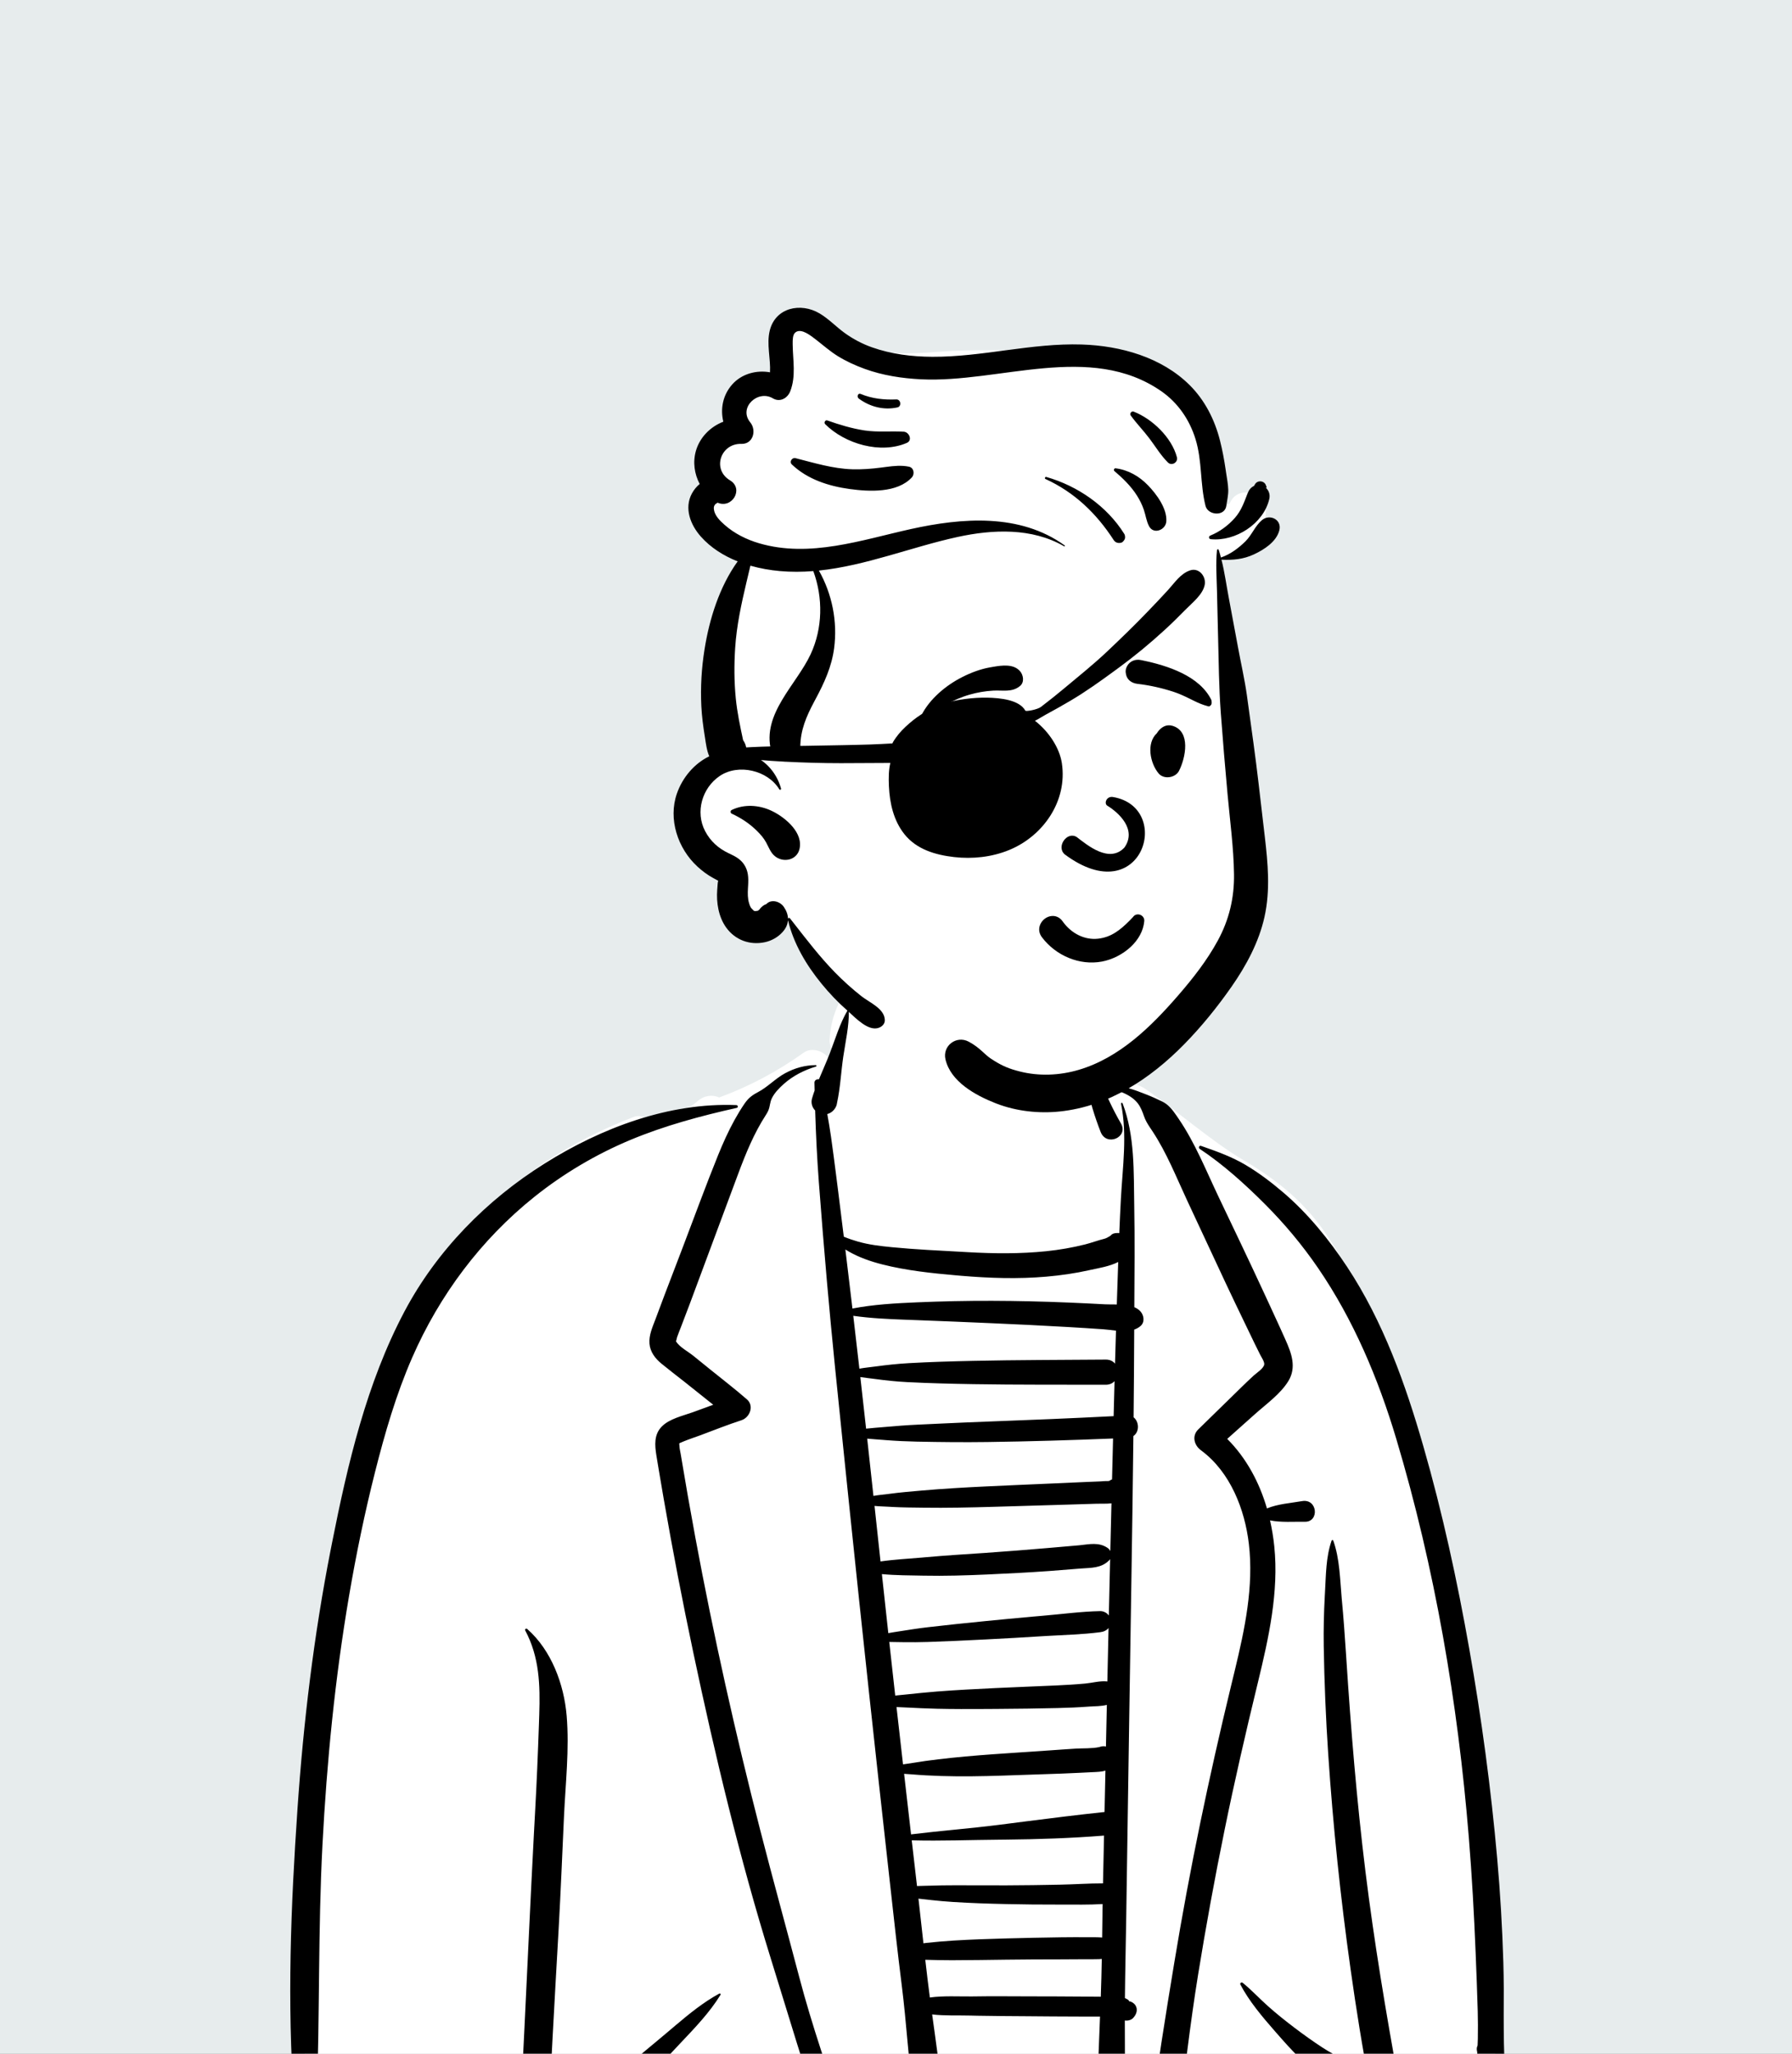
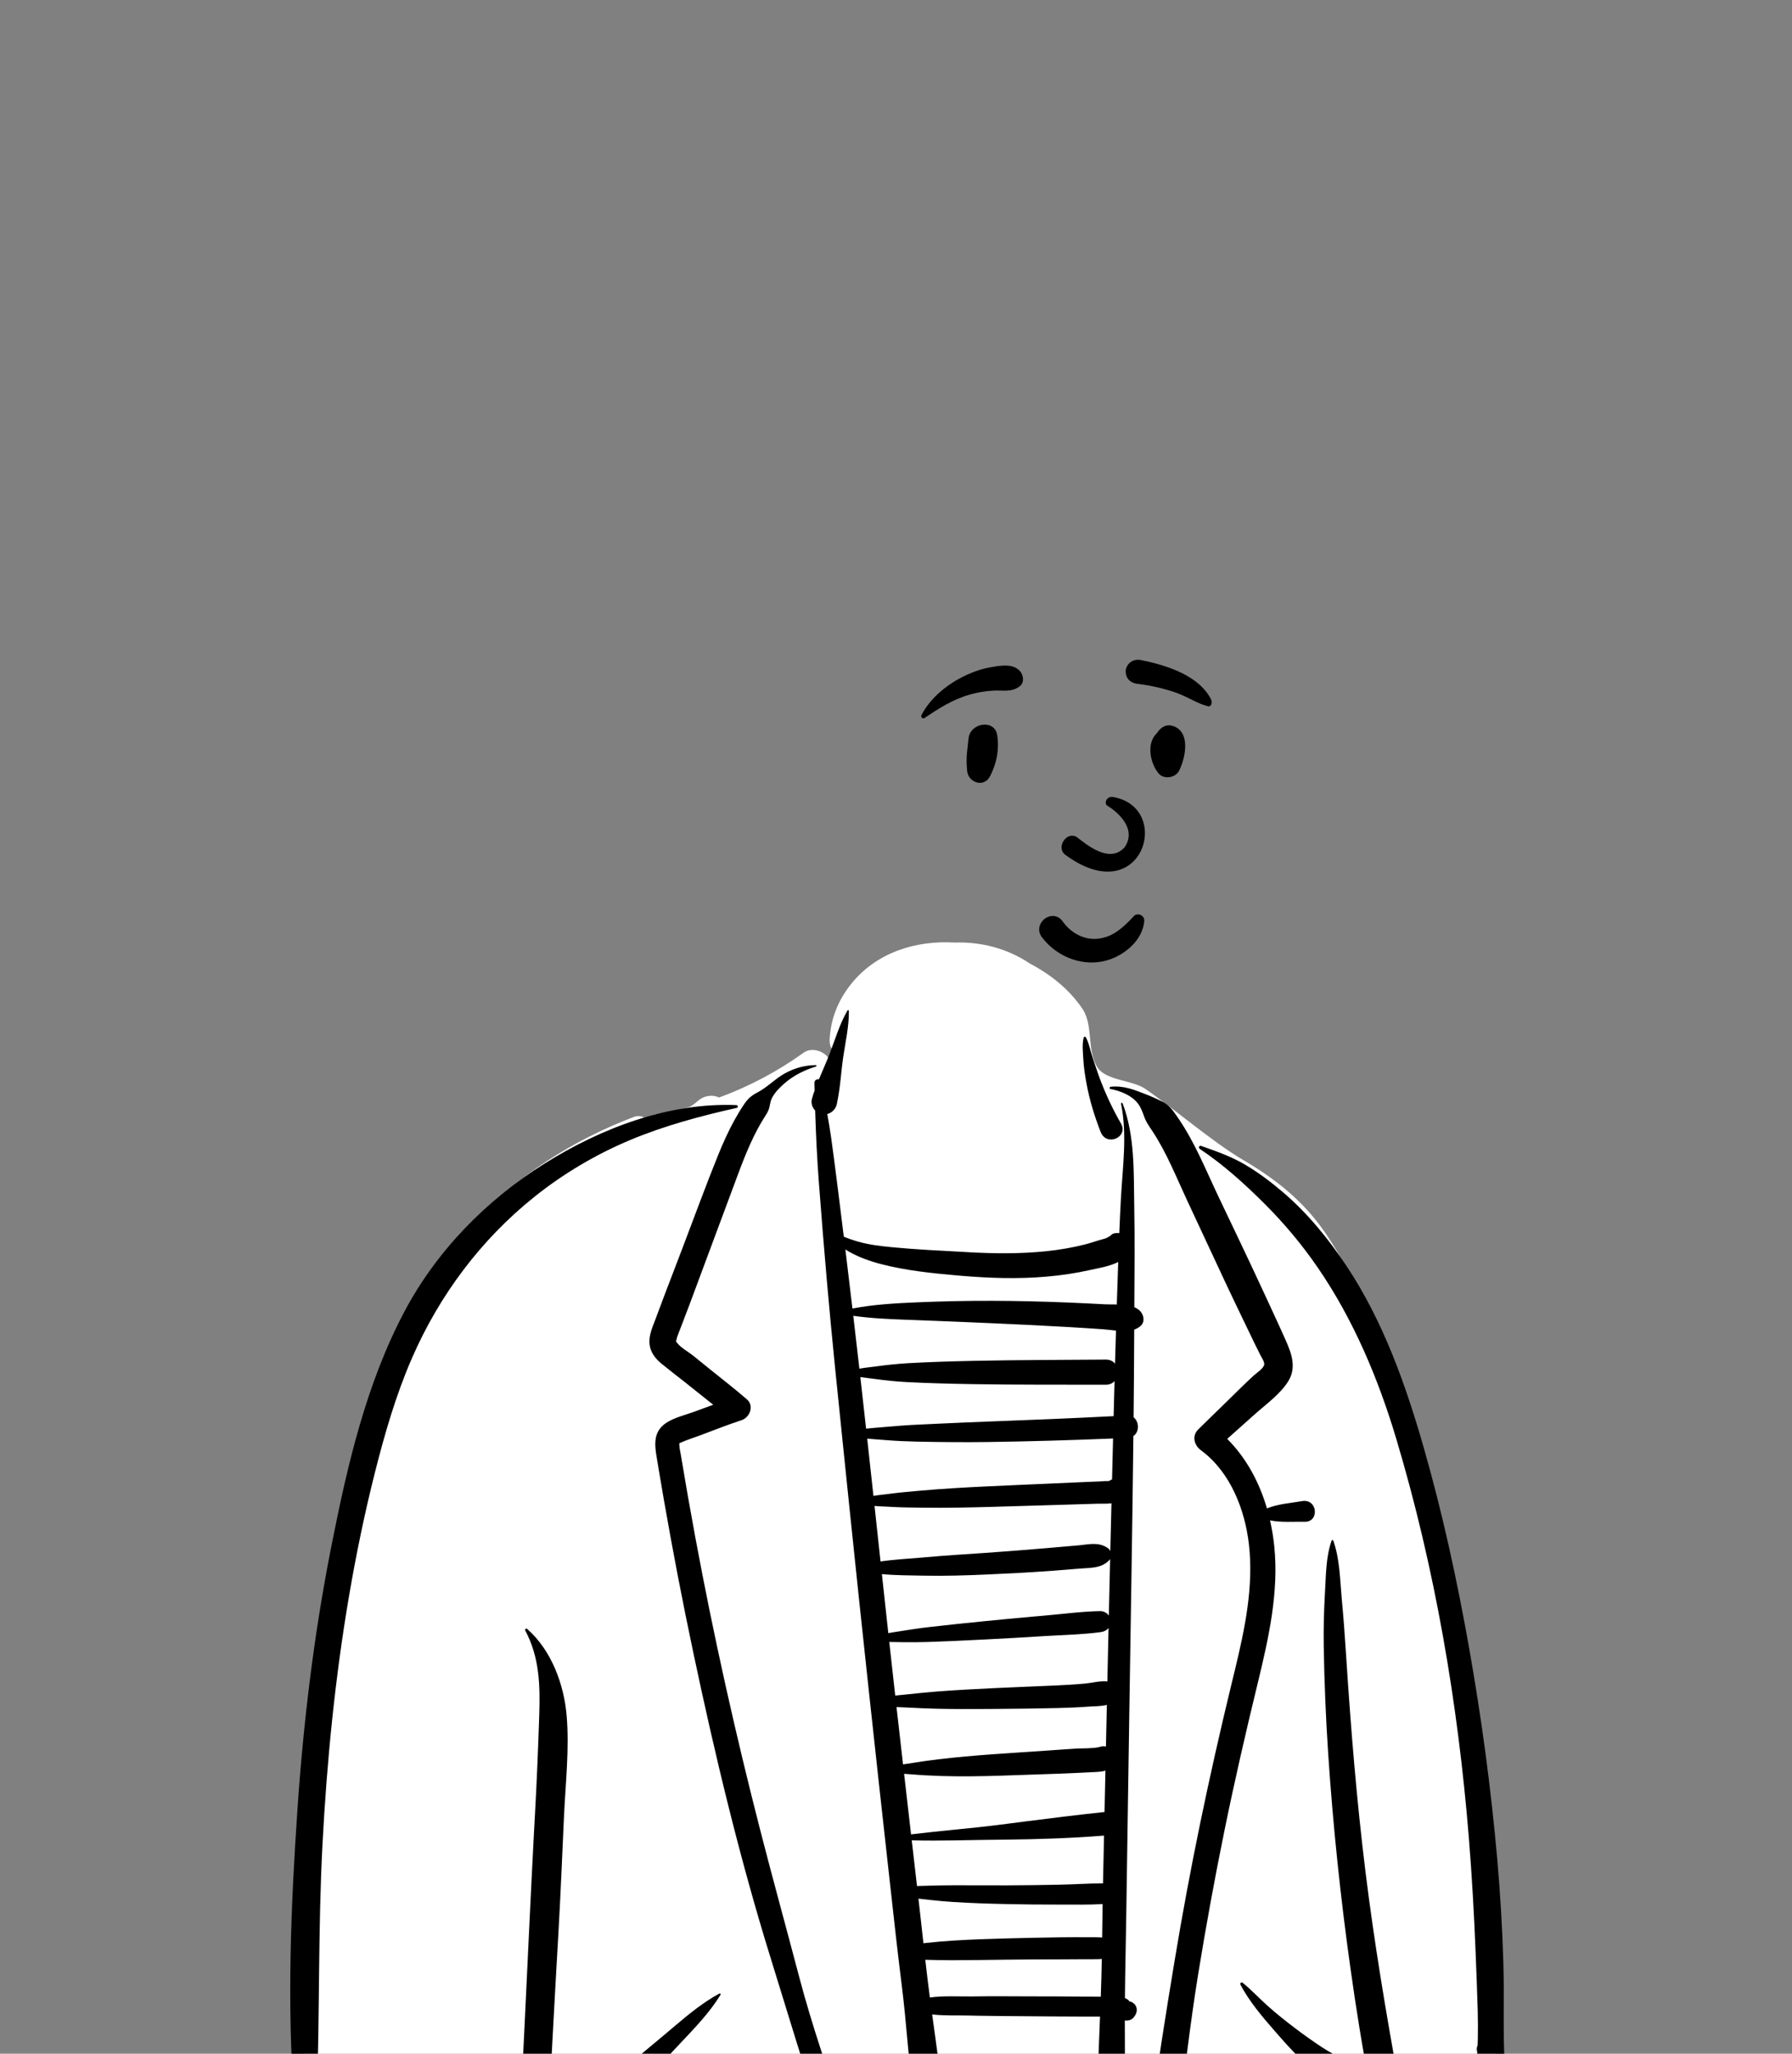
<svg xmlns="http://www.w3.org/2000/svg" width="240" height="275" viewBox="0 0 240 275" fill="none">
  <rect x="0" y="0" width="240" height="275" fill="#808080" stroke="none" />
  <g clip-path="url(#clip0_81_20984)">
-     <rect width="240" height="275" fill="#E7ECED" />
    <path fill-rule="evenodd" clip-rule="evenodd" d="M200.257 272.088C199.92 265.825 199.506 259.567 199.01 253.314C198.022 240.859 196.729 228.395 194.577 216.083C192.454 203.935 189.483 192.123 185.202 180.548C183.216 175.177 181.066 170.596 177.946 165.768C174.996 161.204 171.231 158.111 166.541 155.355C162.315 152.873 157.406 148.566 153.353 145.785C151.661 144.625 148.18 144.702 147.019 142.986C145.5 140.737 146.485 137.296 144.953 135.056C143.203 132.494 140.75 130.503 137.984 129.058C134.965 127.013 131.409 126.087 127.844 126.214C122.587 125.895 117.292 127.57 113.917 131.85C112.233 133.987 111.249 136.451 111.113 139.181C111.078 139.89 111.306 140.45 111.681 140.854C111.459 141.152 111.237 141.45 111.017 141.749C110.327 140.726 108.713 140.183 107.638 140.955C104.12 143.481 100.318 145.49 96.305 146.962C95.366 146.518 94.229 146.723 93.425 147.449C93.098 147.743 92.752 147.995 92.39 148.209C90.902 148.612 89.391 148.949 87.858 149.21C87.378 149.291 86.971 149.564 86.663 149.931C86.206 149.504 85.578 149.299 84.876 149.566C76.777 152.655 69.129 157.453 63.316 163.953C56.875 171.154 53.492 180.112 50.917 189.29C48.129 199.225 46.347 209.407 44.851 219.607C43.334 229.941 41.841 240.316 40.798 250.71C40.211 256.559 39.987 262.462 40.252 268.337C40.385 271.273 40.653 274.2 41.08 277.108C41.179 277.788 41.284 278.572 41.451 279.354C40.942 279.255 40.334 279.686 40.438 280.376C41.157 285.182 46.966 286.582 50.972 287.136C57.525 288.041 64.112 288.543 70.728 288.582C77.229 288.619 83.729 288.202 90.217 287.828C96.869 287.445 103.52 287.06 110.171 286.67C136.82 285.107 163.471 283.561 190.12 281.997C192.555 281.854 195.335 281.661 197.42 280.248C200.279 278.311 200.426 275.234 200.257 272.088V272.088Z" fill="white" />
    <path fill-rule="evenodd" clip-rule="evenodd" d="M70.343 218.33C70.25 218.157 70.465 218.001 70.607 218.126C73.842 220.966 75.536 225.527 75.891 229.743C76.267 234.214 75.734 238.843 75.53 243.311C75.303 248.289 75.099 253.269 74.822 258.244C74.541 263.292 74.238 268.338 73.978 273.387L73.394 284.745V284.745C73.332 285.955 73.467 287.444 73.002 288.573C72.283 290.325 70.145 290.054 69.696 288.59L69.682 288.542L69.641 288.573C69.245 287.254 69.541 285.688 69.609 284.324L70.221 271.915V271.915C70.653 263.144 71.039 254.373 71.503 245.603L71.661 242.68C71.878 238.745 72.045 234.82 72.178 230.887L72.222 229.575C72.349 225.625 72.248 221.896 70.343 218.33ZM148.767 145.517C150.57 145.346 151.931 145.944 153.567 146.573C154.28 146.848 154.955 147.164 155.639 147.492C156.495 147.903 157.045 148.629 157.572 149.397L157.854 149.811C160.05 153.028 161.526 156.74 163.193 160.243C165.142 164.341 167.11 168.43 169.018 172.548L169.959 174.576C170.43 175.59 170.899 176.605 171.361 177.623L172.16 179.395C172.962 181.193 173.682 183.094 172.538 184.948C171.475 186.672 169.59 188.006 168.097 189.339C166.852 190.451 165.606 191.563 164.36 192.674C166.936 195.254 168.664 198.502 169.681 201.986C171.124 201.384 172.887 201.269 174.379 201.008C176.469 200.644 176.725 203.809 174.753 203.77C173.296 203.741 171.588 203.89 170.094 203.583C170.353 204.728 170.542 205.89 170.662 207.055C171.289 213.162 169.917 219.305 168.487 225.213L168.369 225.699C166.815 232.094 165.342 238.506 164.024 244.955C162.702 251.417 161.514 257.906 160.459 264.418C159.386 271.045 158.626 277.709 157.809 284.371C157.686 285.379 157.051 286.244 155.938 286.244C155.01 286.244 153.949 285.377 154.066 284.371C154.908 277.116 156.103 269.899 157.29 262.693C159.335 250.284 161.909 237.983 164.869 225.763L165.386 223.635C166.718 218.115 167.927 212.428 167.259 206.735C166.714 202.099 164.777 197.157 160.947 194.277L160.831 194.19C159.936 193.534 159.592 192.279 160.473 191.415C161.034 190.865 161.595 190.316 162.157 189.767L165.528 186.474L166.207 185.809C166.774 185.256 167.343 184.706 167.93 184.172C168.285 183.85 169.247 183.235 169.317 182.704C169.363 182.358 168.953 181.75 168.787 181.431L168.026 179.895V179.895C167.594 179.019 167.176 178.136 166.754 177.255C165.879 175.43 164.993 173.61 164.137 171.776L158.999 160.762V160.762C157.55 157.655 156.258 154.374 154.363 151.502L153.99 150.942C153.678 150.47 153.402 150.017 153.205 149.44C153.016 148.885 152.778 148.276 152.427 147.802C151.607 146.691 150.038 146.061 148.725 145.828C148.535 145.795 148.604 145.533 148.767 145.517ZM109.249 142.624C109.363 142.624 109.38 142.787 109.275 142.819C107.691 143.295 106.178 144.064 104.944 145.173C104.353 145.704 103.758 146.307 103.393 147.022C103.254 147.295 103.177 147.584 103.12 147.884L103.102 147.984C103.008 148.525 102.873 148.826 102.598 149.26L102.551 149.333C100.982 151.757 99.882 154.45 98.877 157.145L96.687 163.023V163.023L94.499 168.902C93.794 170.796 93.089 172.69 92.384 174.585C91.994 175.63 91.594 176.672 91.193 177.713C91.02 178.164 90.834 178.612 90.675 179.069C90.653 179.131 90.584 179.507 90.532 179.599L90.55 179.63V179.63C90.991 180.372 92.168 180.993 92.835 181.532L95.133 183.39V183.39C96.771 184.715 98.451 186.003 100.039 187.387C101.037 188.256 100.416 189.813 99.303 190.176C97.439 190.783 95.611 191.511 93.774 192.199C93.032 192.476 92.259 192.718 91.526 193.024L91.079 193.217C90.905 193.296 90.989 193.295 90.996 193.617C91.003 193.955 91.098 194.307 91.153 194.638C91.772 198.382 92.428 202.118 93.12 205.848C95.569 219.039 98.495 232.133 101.832 245.127C103.518 251.688 105.325 258.218 107.048 264.77C108.766 271.305 111.027 277.745 113.186 284.145C113.795 285.95 110.934 286.727 110.34 284.93C107.852 277.403 105.576 269.81 103.226 262.241C99.05 248.79 95.759 235.048 92.849 221.272C91.406 214.445 90.087 207.591 88.892 200.716C88.665 199.414 88.444 198.112 88.226 196.809L87.909 194.892C87.692 193.526 87.569 192.103 88.63 191.021C89.667 189.966 91.446 189.592 92.81 189.097L92.909 189.061C93.777 188.737 94.651 188.425 95.522 188.103C94.24 187.092 92.972 186.06 91.693 185.05C90.661 184.236 89.612 183.438 88.595 182.604C87.756 181.917 87.072 181.035 86.984 179.917C86.895 178.775 87.384 177.715 87.779 176.667L87.817 176.566C88.204 175.52 88.593 174.475 88.991 173.433L91.457 166.982V166.982C93.023 162.884 94.524 158.752 96.172 154.685C96.824 153.076 97.534 151.492 98.374 149.97C98.779 149.237 99.213 148.519 99.685 147.826C100.213 147.05 100.693 146.671 101.512 146.243C102.822 145.558 103.85 144.409 105.165 143.703C106.456 143.01 107.784 142.64 109.249 142.624ZM113.501 135.312C113.551 135.226 113.683 135.264 113.685 135.362C113.719 137.399 113.235 139.48 112.938 141.495C112.639 143.516 112.543 145.65 112.11 147.649C112.101 147.743 112.083 147.834 112.058 147.924L112.037 147.993V147.993C111.855 148.553 111.38 149.028 110.798 149.177C110.981 150.192 111.153 151.209 111.298 152.231C111.548 153.989 111.775 155.749 111.999 157.51L112.267 159.623C112.52 161.614 112.766 163.606 113.009 165.599C113.627 165.857 114.258 166.071 114.905 166.256C116.393 166.682 117.917 166.855 119.453 167.006C122.581 167.313 125.733 167.455 128.872 167.629L129.545 167.667C133.074 167.869 136.622 167.905 140.142 167.543C141.887 167.364 143.619 167.062 145.321 166.635C146.186 166.418 147.027 166.094 147.89 165.882C148.177 165.811 148.432 165.649 148.719 165.476C148.847 165.314 149.025 165.193 149.258 165.145L149.321 165.134V165.134L149.384 165.125L149.405 165.116L149.404 165.122C149.58 165.098 149.748 165.099 149.906 165.12C149.969 163.567 150.037 162.013 150.123 160.46C150.353 156.289 150.987 151.938 150.14 147.803C150.112 147.664 150.301 147.615 150.35 147.745C152.011 152.122 151.824 156.909 151.908 161.516C151.99 166.021 151.94 170.53 151.918 175.036C152.241 175.174 152.528 175.36 152.756 175.621C153.212 176.143 153.343 177.051 152.756 177.554C152.497 177.778 152.209 177.933 151.904 178.04C151.888 181.955 151.86 185.871 151.821 189.786C152.565 190.361 152.634 191.726 151.793 192.294C151.652 204.972 151.422 217.651 151.231 230.328L150.831 256.924V256.924C150.778 260.467 150.69 264.01 150.658 267.553L150.683 267.563V267.563L150.772 267.604C150.921 267.675 151.143 267.788 151.189 267.904C151.201 267.934 151.204 267.955 151.202 267.97C151.447 268.005 151.688 268.12 151.898 268.319C152.415 268.81 152.31 269.55 151.898 270.051L151.788 270.184V270.184C151.531 270.496 151.044 270.616 150.646 270.553C150.65 272.764 150.664 274.976 150.657 277.187C150.655 277.863 150.644 278.538 150.633 279.214L150.605 280.833C150.586 281.757 150.504 282.932 149.558 283.347C148.491 283.816 147.533 283.432 147.101 282.347C146.984 282.053 147.009 281.78 147.052 281.489C147.039 281.053 146.97 280.547 146.979 280.142L147.014 278.454V278.454C147.02 278.193 147.03 277.933 147.038 277.673L147.007 277.676V277.676C143.214 277.86 139.394 277.77 135.594 277.768L133.905 277.77C132.495 277.772 131.082 277.764 129.674 277.71L129.146 277.688C128.092 277.638 126.984 277.622 125.891 277.528C126.03 278.65 126.16 279.773 126.276 280.897C126.386 281.963 125.287 282.869 124.306 282.869C123.141 282.869 122.474 281.953 122.335 280.897C121.677 275.918 121.407 270.893 120.778 265.912C120.215 261.45 119.726 256.977 119.23 252.507L119.064 251.017C117.247 234.748 115.483 218.473 113.796 202.19L113.01 194.578C112.217 186.906 111.418 179.234 110.745 171.55C110.36 167.158 110.006 162.764 109.672 158.367C109.427 155.137 109.273 151.925 109.173 148.701C108.778 148.294 108.58 147.701 108.755 147.088C108.857 146.73 108.976 146.375 109.102 146.019C109.094 145.671 109.086 145.322 109.079 144.972C109.073 144.642 109.408 144.472 109.677 144.526C110.165 143.344 110.702 142.172 111.151 141.002C111.877 139.107 112.475 137.065 113.501 135.312ZM72.959 155.792C80.548 151.034 89.581 147.611 98.628 147.979C98.834 147.988 98.891 148.302 98.678 148.349C93.852 149.427 88.973 150.74 84.405 152.651C79.823 154.567 75.466 157.148 71.586 160.249C64.426 165.971 58.861 173.413 55.197 181.802C53.051 186.716 51.546 191.905 50.233 197.095C48.843 202.588 47.697 208.14 46.744 213.725C44.863 224.758 43.767 235.912 43.184 247.085C42.591 258.451 42.836 269.825 42.413 281.193C42.34 283.163 39.526 283.124 39.383 281.193C38.424 268.269 38.955 255.138 39.842 242.223C40.638 230.613 42.03 219.027 44.271 207.603L44.466 206.613C46.561 196.044 49.088 185.219 54.152 175.648C58.476 167.476 65.151 160.687 72.959 155.792ZM178.337 206.304C178.377 206.191 178.526 206.192 178.566 206.304C179.431 208.727 179.462 211.46 179.692 214.014L179.71 214.21C179.931 216.539 180.097 218.871 180.251 221.205L180.309 222.08C180.928 231.602 181.703 241.112 182.87 250.584C184.033 260.019 185.606 269.389 187.306 278.74C187.496 279.781 187.035 280.842 185.943 281.142C184.981 281.406 183.746 280.813 183.543 279.778C182.487 274.411 181.633 269.036 180.872 263.622C179.531 254.089 178.53 244.511 177.887 234.906C177.564 230.081 177.365 225.259 177.286 220.424C177.25 218.181 177.308 215.932 177.428 213.691L177.456 213.174C177.588 210.884 177.575 208.488 178.337 206.304ZM96.338 266.949C96.44 266.894 96.565 267.007 96.501 267.112C95.032 269.501 93.044 271.561 91.123 273.591C89.114 275.713 87.155 277.899 85.106 279.98C83.626 281.483 81.244 279.058 82.806 277.679C85.004 275.741 87.3 273.899 89.536 272.003L90.514 271.174C92.347 269.625 94.235 268.089 96.338 266.949ZM166.129 265.753C166.019 265.544 166.27 265.374 166.44 265.513C167.625 266.477 168.688 267.627 169.832 268.645C170.966 269.653 172.141 270.593 173.349 271.509C174.562 272.43 175.801 273.314 177.074 274.15C178.13 274.844 179.218 275.4 180.323 275.976C180.835 276.041 181.309 276.293 181.689 276.769C182.289 277.523 182.352 278.944 181.52 279.598L181.371 279.716V279.716C180.4 280.479 179.247 280.572 178.291 279.716C177.223 278.76 176.214 277.707 175.189 276.697L174.881 276.395C173.78 275.324 172.705 274.218 171.692 273.062L170.774 272.019C169.073 270.077 167.301 267.985 166.129 265.753ZM160.669 153.836C160.472 153.705 160.594 153.354 160.837 153.437L161.284 153.592C163.149 154.24 165.068 154.959 166.761 155.957C168.581 157.03 170.261 158.308 171.867 159.679C175.189 162.516 178.016 166.005 180.418 169.642C185.239 176.94 188.22 185.297 190.626 193.66C193.193 202.576 195.168 211.685 196.782 220.819C198.421 230.101 199.685 239.468 200.517 248.858C200.926 253.483 201.201 258.112 201.339 262.754C201.41 265.141 201.408 267.528 201.388 269.916C201.383 270.53 201.387 271.144 201.394 271.758L201.417 273.601C201.43 274.765 201.569 275.989 201.293 277.127C200.847 278.959 197.82 278.617 197.919 276.745C197.828 276.122 197.824 275.478 197.848 274.833C197.834 274.75 197.818 274.666 197.801 274.579C197.751 274.332 197.793 274.103 197.891 273.906C197.906 273.596 197.92 273.289 197.925 272.986C197.945 271.757 197.944 270.532 197.91 269.302C197.838 266.71 197.735 264.117 197.631 261.526C197.423 256.348 197.134 251.168 196.714 246.002C195.254 228.023 192.171 209.941 186.994 192.643C184.589 184.611 181.273 176.725 176.519 169.784C174.408 166.703 172.027 163.856 169.387 161.215C166.731 158.557 163.803 155.912 160.669 153.836ZM124.841 269.74L125.2 272.337C125.379 273.635 125.557 274.934 125.725 276.234C126.871 276.077 128.042 276.011 129.146 275.913C131.078 275.742 133.023 275.659 134.961 275.579C138.968 275.414 142.995 275.127 147.007 275.147C147.048 275.147 147.087 275.15 147.125 275.153L147.324 270.03V270.03L144.506 270.026V270.026C142.118 270.022 139.731 270.002 137.343 269.981C135.193 269.963 133.042 269.96 130.891 269.915L129.97 269.893C128.34 269.849 126.539 269.94 124.841 269.74ZM147.561 262.304C147.446 262.318 147.329 262.329 147.204 262.335C146.646 262.358 146.084 262.342 145.525 262.346C144.336 262.357 143.146 262.365 141.957 262.365C139.578 262.364 137.199 262.379 134.821 262.407C132.372 262.437 129.925 262.48 127.476 262.484C126.29 262.487 125.107 262.455 123.921 262.422C124.113 264.108 124.314 265.793 124.535 267.474C126.377 267.225 128.358 267.35 130.158 267.333L130.392 267.33C132.848 267.288 135.307 267.319 137.765 267.322C140.293 267.325 142.821 267.333 145.349 267.354L147.426 267.371V267.371L147.43 267.266V267.266C147.491 265.614 147.53 263.96 147.561 262.304ZM123.008 254.238C123.238 256.228 123.454 258.222 123.674 260.215C123.821 260.192 123.969 260.173 124.12 260.157C125.308 260.033 126.494 259.926 127.686 259.852C130.063 259.705 132.44 259.627 134.821 259.563C137.269 259.498 139.718 259.447 142.167 259.413C143.357 259.396 144.545 259.398 145.735 259.406C146.293 259.41 146.857 259.392 147.414 259.43C147.481 259.434 147.544 259.441 147.607 259.448L147.649 256.456C147.656 255.957 147.664 255.459 147.672 254.96C145.833 255.074 143.963 255.03 142.126 255.031L141.702 255.032C139.393 255.042 137.084 255.011 134.775 254.963C132.393 254.913 130.017 254.835 127.639 254.683C126.676 254.621 125.72 254.539 124.762 254.433L124.283 254.378C123.866 254.329 123.437 254.289 123.008 254.238ZM147.862 245.794C143.433 246.145 139.028 246.292 134.587 246.336L133.921 246.342C129.997 246.371 126.04 246.533 122.107 246.429C122.342 248.469 122.577 250.509 122.813 252.548C123.376 252.522 123.942 252.522 124.493 252.502C125.613 252.461 126.729 252.451 127.849 252.449C130.158 252.443 132.467 252.464 134.775 252.459C137.155 252.454 139.533 252.414 141.912 252.369C143.841 252.333 145.79 252.188 147.724 252.193L147.862 245.794V245.794ZM148.049 237.091C147.536 237.262 146.93 237.273 146.266 237.303L144.551 237.389C143.757 237.428 142.962 237.464 142.167 237.493C139.517 237.59 136.868 237.681 134.218 237.765C131.502 237.852 128.774 237.902 126.058 237.816C124.728 237.774 123.409 237.704 122.082 237.593C121.754 237.566 121.42 237.548 121.085 237.524C121.394 240.227 121.704 242.929 122.015 245.631C125.929 245.15 129.874 244.851 133.784 244.354L137.319 243.902C140.853 243.451 144.383 243.009 147.93 242.636L148.049 237.091V237.091ZM148.238 228.293C147.485 228.479 146.627 228.47 145.903 228.516L145.77 228.525C144.399 228.629 143.026 228.681 141.653 228.715C138.961 228.781 136.268 228.814 133.575 228.831L131.956 228.841C129.798 228.853 127.641 228.859 125.482 228.809C124.097 228.776 122.715 228.709 121.332 228.639C120.917 228.618 120.493 228.605 120.068 228.583C120.357 231.142 120.65 233.7 120.941 236.258C121.396 236.186 121.853 236.131 122.288 236.057C123.403 235.869 124.516 235.718 125.64 235.584C128.073 235.292 130.518 235.082 132.963 234.905C135.472 234.723 137.984 234.569 140.494 234.393L142.271 234.268C142.864 234.227 143.456 234.187 144.049 234.15C145.061 234.088 146.238 234.158 147.242 233.938C147.514 233.825 147.816 233.799 148.118 233.863L148.238 228.293V228.293ZM148.466 217.995C148.205 218.326 147.816 218.499 147.352 218.559C144.935 218.873 142.456 218.923 140.019 219.071L139.59 219.098C137.073 219.264 134.555 219.394 132.037 219.528C129.45 219.665 126.863 219.777 124.274 219.868C123.175 219.906 122.071 219.91 120.97 219.896L120.498 219.889C120.046 219.882 119.573 219.883 119.098 219.867C119.361 222.26 119.626 224.652 119.895 227.044C120.379 226.991 120.862 226.951 121.331 226.901C122.714 226.755 124.096 226.61 125.482 226.501C128.108 226.294 130.737 226.17 133.368 226.039C136.06 225.906 138.754 225.817 141.446 225.691C142.752 225.63 144.057 225.555 145.358 225.434C146.271 225.351 147.354 225.04 148.306 225.154C148.358 222.767 148.412 220.381 148.466 217.995ZM148.678 208.769C148.637 208.833 148.589 208.895 148.53 208.952C147.466 210.004 146.155 209.923 144.745 210.033L144.658 210.04C143.277 210.156 141.894 210.267 140.511 210.367C137.745 210.566 134.975 210.706 132.205 210.831C129.371 210.958 126.519 211.046 123.682 210.988C121.865 210.951 119.963 210.957 118.11 210.78C118.394 213.415 118.68 216.05 118.969 218.684C119.49 218.586 120.014 218.511 120.511 218.432C121.763 218.236 123.016 218.037 124.275 217.892C126.79 217.603 129.307 217.332 131.827 217.087C133.983 216.878 136.138 216.666 138.295 216.475L139.59 216.363C142.164 216.146 144.77 215.789 147.352 215.736C147.778 215.728 148.259 215.959 148.503 216.325C148.56 213.806 148.619 211.288 148.678 208.769ZM148.857 201.301C148.2 201.381 147.491 201.335 146.885 201.355C145.351 201.405 143.817 201.452 142.284 201.497L133.081 201.769V201.769C129.947 201.861 126.803 201.93 123.668 201.886C122.29 201.867 120.905 201.864 119.526 201.789L119.067 201.762C118.5 201.724 117.804 201.718 117.124 201.649L117.926 209.086V209.086C119.77 208.82 121.671 208.72 123.499 208.564L123.89 208.529C126.586 208.283 129.296 208.121 131.997 207.938C134.769 207.75 137.536 207.522 140.303 207.289C141.686 207.173 143.069 207.057 144.451 206.93L144.622 206.913C145.928 206.776 147.155 206.486 148.312 207.256C148.481 207.369 148.613 207.519 148.704 207.688C148.755 205.559 148.804 203.43 148.857 201.301ZM149.071 192.622C143.466 192.847 137.861 193.019 132.252 193.094C129.095 193.136 125.942 193.106 122.785 193.04C121.416 193.012 120.036 192.946 118.668 192.841L118.156 192.8C117.505 192.745 116.822 192.706 116.142 192.64C116.423 195.197 116.702 197.754 116.979 200.312C117.648 200.188 118.347 200.13 118.934 200.055L119.067 200.038C120.524 199.837 121.995 199.72 123.459 199.591C126.31 199.34 129.176 199.178 132.035 199.04C134.962 198.899 137.891 198.78 140.819 198.65L143.748 198.519C144.236 198.497 144.724 198.476 145.212 198.455C145.909 198.426 146.606 198.398 147.303 198.369C147.647 198.355 148.005 198.308 148.349 198.326L148.447 198.312C148.492 198.307 148.532 198.302 148.569 198.298C148.662 198.227 148.763 198.168 148.87 198.123L148.935 198.098L149.071 192.622ZM115.223 184.397C115.483 186.699 115.741 189.001 115.995 191.304C116.794 191.212 117.603 191.162 118.366 191.093C119.905 190.955 121.452 190.834 122.995 190.763L126.081 190.62C128.137 190.525 130.194 190.433 132.252 190.358C137.885 190.152 143.518 189.916 149.147 189.629C149.187 188.067 149.228 186.505 149.27 184.944C148.999 185.233 148.609 185.424 148.096 185.423C142.186 185.407 136.271 185.441 130.362 185.344C127.404 185.295 124.449 185.223 121.495 185.071C120.049 184.997 118.595 184.846 117.161 184.647C116.549 184.562 115.879 184.502 115.223 184.397ZM114.277 176.194C114.555 178.552 114.828 180.911 115.096 183.27C115.83 183.139 116.588 183.069 117.273 182.976C118.744 182.776 120.224 182.617 121.706 182.533C124.589 182.37 127.474 182.288 130.362 182.226C136.271 182.101 142.186 182.102 148.096 182.055C148.651 182.05 149.063 182.27 149.334 182.598C149.375 181.126 149.418 179.653 149.463 178.181C148.892 178.12 148.326 178.035 147.802 177.998C146.193 177.886 144.582 177.783 142.971 177.691C139.61 177.498 136.245 177.333 132.881 177.187C129.516 177.04 126.15 176.897 122.784 176.773L121.312 176.719C118.971 176.632 116.591 176.522 114.277 176.194ZM113.219 167.314C113.508 169.702 113.793 172.091 114.077 174.48L114.163 175.219V175.219C116.978 174.672 119.945 174.511 122.784 174.39C126.151 174.247 129.511 174.173 132.881 174.184C136.247 174.194 139.608 174.274 142.971 174.413C144.652 174.482 146.332 174.562 148.012 174.654C148.474 174.679 149.015 174.665 149.572 174.673C149.585 174.298 149.595 173.923 149.608 173.547C149.659 172.027 149.709 170.506 149.761 168.986C148.625 169.57 147.148 169.805 146.006 170.054L145.876 170.083C143.991 170.506 142.066 170.781 140.142 170.949C136.363 171.279 132.545 171.155 128.77 170.836L128.109 170.779C124.794 170.492 121.357 170.127 118.143 169.307C116.612 168.916 115.03 168.369 113.658 167.576C113.515 167.494 113.368 167.406 113.219 167.314ZM145.138 138.935C145.171 138.806 145.364 138.776 145.428 138.897C145.874 139.745 146.041 140.764 146.35 141.673C146.684 142.65 146.995 143.635 147.363 144.6C148.132 146.617 149.039 148.555 150.12 150.424C151.191 152.274 148.193 153.595 147.405 151.569C146.591 149.479 145.922 147.318 145.518 145.109C145.32 144.031 145.144 142.939 145.087 141.844C145.038 140.903 144.906 139.852 145.138 138.935Z" fill="black" />
-     <path fill-rule="evenodd" clip-rule="evenodd" d="M169.522 68.445C169.451 65.918 165.777 64.868 164.715 67.371C164.649 67.438 164.578 67.503 164.51 67.56C164.843 67.275 164.148 67.747 164.035 67.805C163.938 67.855 163.839 67.9 163.74 67.947C163.058 61.544 160.74 54.642 154.75 51.428C146.395 47.375 136.742 46.584 127.577 46.987C122.934 47.262 117.572 48.005 113.447 45.655C112.162 44.923 111.131 43.77 109.679 43.318C105.094 42.077 103.014 46.787 103.638 50.661C101.683 50.676 99.743 51.759 98.899 53.543C98.403 54.598 98.412 55.737 97.984 56.796C96.673 59.483 94.797 61.414 95.858 64.671C93.992 66.794 95.055 70.01 96.561 72.043C97.304 73.101 98.19 74.116 98.734 75.3C99.263 76.433 98.465 77.777 98.021 78.852C94.738 86.64 94.926 95.217 96.692 103.34C93.147 104.879 92.083 109.689 94.395 112.718C95.19 113.789 96.161 114.186 97.261 114.845C98.654 115.612 97.516 118.683 97.962 120.166C98.568 123.788 101.864 126.017 105.123 123.666C107.191 123.353 108.859 129.372 110.36 130.883C111.285 132.1 112.313 133.193 113.429 134.202C116.757 142.767 133.807 147.11 142.237 146.614C151.065 145.69 157.021 138.19 161.98 131.534C164.526 127.987 166.182 124.017 166.784 119.688C167.389 115.336 167.125 110.977 166.716 106.621C165.857 97.365 164.501 84.029 163.626 74.673C166.789 74.412 169.618 71.718 169.522 68.445V68.445Z" fill="white" />
    <path fill-rule="evenodd" clip-rule="evenodd" d="M100.568 62.88C100.565 62.893 100.569 62.903 100.572 62.917C100.573 62.913 100.573 62.91 100.574 62.906C100.572 62.895 100.57 62.888 100.568 62.88" fill="#E3E3E3" />
    <path fill-rule="evenodd" clip-rule="evenodd" d="M100.567 63.014C100.555 63.002 100.539 62.993 100.522 62.981C100.522 62.981 100.522 62.982 100.521 62.982C100.537 62.992 100.552 63.004 100.567 63.014" fill="#E3E3E3" />
-     <path fill-rule="evenodd" clip-rule="evenodd" d="M169.019 69.641C170.058 68.777 171.695 69.572 171.343 70.994C170.96 72.543 169.301 73.6 167.931 74.237C166.522 74.891 165.149 75.017 163.611 74.946L163.592 74.942V74.942C164.019 76.654 164.261 78.434 164.588 80.157C165.002 82.343 165.41 84.53 165.812 86.718C166.2 88.833 166.691 90.95 166.99 93.076C167.291 95.221 167.58 97.368 167.876 99.514C168.369 103.098 168.768 106.699 169.188 110.294L169.388 111.995C169.809 115.596 170.147 119.202 169.35 122.786C168.603 126.145 166.919 129.278 164.967 132.082C163.055 134.827 160.919 137.467 158.574 139.855C154.051 144.46 148.473 148.149 141.933 148.833C139.117 149.128 136.11 148.8 133.462 147.776L133.286 147.707C130.607 146.649 127.325 144.836 126.627 141.862C126.199 140.038 128.078 138.614 129.726 139.479C130.489 139.881 131.063 140.339 131.69 140.914L131.801 141.016C132.313 141.492 132.51 141.638 133.101 142.011C134.313 142.773 135.222 143.134 136.599 143.481C139.137 144.12 141.876 144.019 144.453 143.263C149.923 141.66 154.167 137.475 157.803 133.279C159.777 131 161.651 128.61 163.096 125.954C164.612 123.168 165.312 120.243 165.27 117.073C165.222 113.496 164.728 109.905 164.404 106.344C164.073 102.715 163.768 99.087 163.499 95.452C163.247 92.043 163.222 88.62 163.134 85.201L163.117 84.56C163.065 82.745 163.029 80.929 162.988 79.113C162.947 77.303 162.804 75.47 162.99 73.667C163.004 73.536 163.18 73.503 163.224 73.636C163.333 73.973 163.429 74.316 163.52 74.661C163.534 74.651 163.55 74.641 163.569 74.635C164.774 74.22 165.884 73.393 166.788 72.501C167.651 71.65 168.101 70.404 169.019 69.641ZM103.088 44.279C103.845 41.169 107.251 40.474 109.77 41.972C110.982 42.692 111.952 43.731 113.084 44.557C114.209 45.378 115.453 46.037 116.765 46.502C119.372 47.427 122.122 47.764 124.877 47.776C131.582 47.805 138.151 45.92 144.866 46.13C150.063 46.293 155.578 47.829 159.347 51.587C161.378 53.611 162.686 56.214 163.388 58.977C163.716 60.268 163.961 61.591 164.153 62.91L164.201 63.24C164.309 64.011 164.482 64.828 164.498 65.607C164.512 66.307 164.335 67.04 164.239 67.733C164.037 69.193 161.776 69.027 161.451 67.733C160.711 64.786 161.021 61.745 160.117 58.809C159.315 56.205 157.761 53.928 155.51 52.371C146.011 45.803 133.831 51.303 123.365 50.792C120.807 50.667 118.212 50.272 115.799 49.391C114.555 48.937 113.33 48.382 112.202 47.685C111.169 47.047 110.273 46.245 109.317 45.507L108.895 45.187C108.239 44.693 107.122 43.921 106.461 44.574C106.173 44.858 106.155 45.501 106.161 45.992L106.164 46.214C106.194 48.297 106.618 50.377 105.839 52.39C105.483 53.308 104.495 53.887 103.556 53.367L103.507 53.339C101.519 52.156 98.907 54.533 100.435 56.5L100.482 56.56C101.341 57.604 100.883 59.444 99.346 59.439L99.29 59.438C96.55 59.353 95.335 62.778 97.696 64.275L97.769 64.319C99.686 65.467 98.004 68.227 96.04 67.279C96.206 67.359 95.917 67.359 95.751 67.581C95.592 67.794 95.58 67.979 95.618 68.249C95.733 69.066 96.451 69.754 97.033 70.271C98.354 71.446 99.993 72.257 101.681 72.751C108.444 74.728 115.382 72.309 121.971 70.848C128.84 69.325 136.599 68.711 142.589 73.034C142.661 73.085 142.598 73.199 142.519 73.153C138.22 70.656 132.955 70.877 128.255 71.901C122.092 73.244 115.983 75.744 109.672 76.402C111.444 79.532 112.185 83.228 111.712 86.807C111.386 89.271 110.406 91.408 109.248 93.573L109.027 93.986C107.995 95.93 107.196 97.767 107.183 100.019C107.17 102.256 103.845 102.728 103.282 100.547C102.002 95.594 106.664 91.693 108.566 87.609C110.191 84.117 110.242 80.046 108.926 76.471C107.442 76.591 105.946 76.603 104.435 76.468C103.137 76.352 101.802 76.118 100.5 75.748L99.98 77.938C99.29 80.854 98.651 83.769 98.457 86.798C98.314 89.024 98.322 91.261 98.539 93.481C98.727 95.399 99.123 97.249 99.525 99.121C99.871 99.577 100.048 100.275 99.951 100.831C102.194 101.477 103.959 103.249 104.604 105.594C104.643 105.737 104.443 105.817 104.368 105.694C102.839 103.154 98.899 102.22 96.407 103.898C94.028 105.499 93.089 108.733 94.436 111.293C95.144 112.639 96.195 113.585 97.55 114.236L97.822 114.364C98.532 114.7 99.183 115.066 99.64 115.741C100.232 116.616 100.252 117.542 100.196 118.542L100.172 118.948C100.135 119.618 100.126 120.308 100.326 120.953L100.371 121.097C100.424 121.258 100.479 121.399 100.575 121.553C100.604 121.599 100.874 121.863 100.961 121.959L101.072 121.993V121.993L101.196 121.998V121.998C101.333 122 101.514 121.94 101.455 121.981L101.471 121.972C101.523 121.94 101.571 121.905 101.611 121.875L101.688 121.815C101.867 121.556 102.092 121.341 102.368 121.178L102.631 121.061V121.061C103.315 120.338 104.488 120.718 104.978 121.438C105.331 121.956 105.521 122.482 105.537 123.001C105.592 122.913 105.715 122.864 105.793 122.963L106.258 123.556C108.037 125.831 109.786 128.12 111.809 130.194C112.923 131.336 114.121 132.41 115.373 133.399C116.443 134.243 118.471 135.055 118.503 136.593C118.512 137.093 118.158 137.446 117.724 137.616C116.313 138.167 114.57 136.292 113.551 135.379L113.468 135.305C112.22 134.212 111.082 133.013 110.032 131.73C107.991 129.238 106.285 126.37 105.533 123.214C105.498 123.765 105.262 124.304 104.802 124.814C104.19 125.491 103.353 125.966 102.458 126.162C100.431 126.605 98.452 125.875 97.245 124.186C96.226 122.757 95.926 120.871 96.057 119.145L96.074 118.938C96.092 118.661 96.116 118.153 96.187 117.937L95.549 117.587V117.587C94.766 117.17 94.041 116.624 93.39 116.024C90.774 113.611 89.462 109.69 90.657 106.258C91.406 104.112 92.978 102.244 94.991 101.273C94.654 100.496 94.542 99.572 94.415 98.754L94.393 98.619C94.178 97.278 93.998 95.921 93.929 94.564C93.801 92.03 93.957 89.472 94.355 86.967C95.001 82.899 96.34 78.585 98.793 75.172C96.921 74.428 95.199 73.352 93.869 71.857C92.479 70.295 91.594 68.059 92.668 66.076C92.942 65.57 93.299 65.145 93.709 64.808C92.998 63.464 92.768 61.877 93.206 60.359C93.731 58.545 95.154 57.13 96.874 56.469C96.457 54.75 96.798 52.901 98.074 51.469C99.34 50.048 101.306 49.53 103.126 49.855C103.224 48.027 102.649 46.082 103.088 44.279ZM97.985 108.466C99.654 107.65 101.631 107.779 103.297 108.553L103.41 108.607C105.229 109.489 107.638 111.551 107.06 113.744C106.722 115.027 105.297 115.465 104.193 114.911C103.27 114.449 103.06 113.622 102.597 112.791C102.27 112.203 101.865 111.744 101.39 111.272C100.388 110.276 99.263 109.537 97.985 108.945C97.801 108.86 97.808 108.554 97.985 108.466ZM140.017 64.14C139.861 64.068 139.974 63.824 140.132 63.868C144.324 65.066 148.232 67.754 150.567 71.485C150.71 71.712 150.731 72.087 150.567 72.312L150.492 72.415C150.385 72.555 150.279 72.658 150.077 72.689C149.699 72.748 149.37 72.649 149.152 72.312C146.851 68.756 143.904 65.918 140.017 64.14ZM168.079 64.844C168.434 64.242 169.375 64.364 169.563 65.038L169.59 65.097C169.691 65.327 169.645 65.374 169.456 65.244C169.924 65.629 170.135 66.202 169.992 66.819C169.221 70.15 165.449 72.529 162.162 72.201C161.875 72.173 161.836 71.82 162.096 71.715C163.361 71.202 164.483 70.37 165.386 69.349C166.263 68.357 166.633 67.221 167.104 66.023C167.282 65.573 167.557 65.249 167.945 65.072C167.996 65.001 168.041 64.925 168.079 64.844ZM149.382 62.704L149.405 62.705C151.094 62.923 152.556 63.757 153.742 64.979C154.884 66.156 156.326 68.098 156.203 69.825C156.121 70.97 154.494 71.624 153.887 70.453C153.524 69.754 153.442 68.987 153.188 68.248C152.956 67.57 152.634 66.927 152.249 66.324C151.457 65.081 150.367 64.027 149.251 63.077C149.12 62.966 149.211 62.704 149.382 62.704V62.704ZM106.054 62.196C105.68 61.84 106.069 61.231 106.546 61.352C109.058 61.988 111.547 62.762 114.159 62.839C115.464 62.877 116.761 62.774 118.054 62.605L118.708 62.519C119.716 62.387 120.741 62.284 121.737 62.491C122.402 62.629 122.531 63.485 122.118 63.931C120.163 66.04 116.393 65.839 113.801 65.483C110.987 65.097 108.146 64.19 106.054 62.196ZM151.428 55.622C151.256 55.384 151.545 55.007 151.819 55.113C154.316 56.078 156.933 58.592 157.621 61.222C157.803 61.916 156.927 62.441 156.413 61.925C155.454 60.964 154.778 59.829 153.968 58.749C153.161 57.672 152.216 56.716 151.428 55.622ZM110.515 56.797C110.314 56.597 110.516 56.198 110.804 56.3C112.429 56.876 114.067 57.374 115.775 57.636C117.525 57.903 119.29 57.7 121.049 57.808C121.76 57.852 122.244 58.959 121.454 59.304C117.94 60.834 113.167 59.446 110.515 56.797ZM115.005 53.364C114.725 53.157 114.884 52.59 115.264 52.748C116.812 53.393 118.378 53.552 120.039 53.486C120.653 53.461 120.782 54.426 120.184 54.556C118.348 54.955 116.505 54.474 115.005 53.364Z" fill="black" />
    <path fill-rule="evenodd" clip-rule="evenodd" d="M143.152 128.274C141.731 127.695 140.464 126.728 139.538 125.493C139.216 125.063 139.132 124.61 139.2 124.195C139.276 123.729 139.551 123.306 139.927 123.023C140.305 122.739 140.777 122.598 141.233 122.67C141.629 122.732 142.024 122.949 142.336 123.399L142.401 123.49C142.952 124.235 143.67 124.847 144.488 125.241C145.276 125.621 146.157 125.798 147.07 125.695C148.807 125.499 150.005 124.559 151.277 123.282C151.435 123.121 151.593 122.955 151.752 122.786C151.852 122.633 151.991 122.534 152.145 122.483C152.317 122.425 152.51 122.429 152.688 122.491C152.859 122.55 153.012 122.664 153.115 122.815C153.213 122.958 153.268 123.135 153.25 123.339C153.134 124.662 152.442 125.842 151.46 126.769C150.37 127.799 148.924 128.511 147.563 128.761C146.063 129.036 144.535 128.839 143.152 128.274V128.274ZM148.27 107.866C149.866 108.836 152.297 111.099 150.58 113.504C148.56 115.624 145.652 113.193 144.218 112.093C142.889 111.241 141.396 113.433 142.629 114.428C152.986 122.099 157.189 108.12 149.077 106.726C148.184 106.572 147.852 107.566 148.27 107.866ZM129.71 98.943C129.886 96.754 133.219 96.257 133.55 98.423C133.847 100.363 133.497 102.146 132.624 103.892C131.789 105.561 129.691 104.783 129.532 103.263C129.32 101.226 129.6 100.305 129.71 98.943ZM155.076 97.974C155.541 97.365 156.211 96.95 157.015 97.185C159.526 97.919 158.786 101.485 157.904 103.221C157.425 104.163 155.876 104.402 155.176 103.572C154.035 102.219 153.489 99.516 154.939 98.183C154.979 98.114 155.022 98.044 155.076 97.974ZM132.589 89.365L132.985 89.296C134.212 89.084 135.738 88.88 136.606 89.867C137.066 90.39 137.225 91.362 136.606 91.863C135.517 92.745 134.314 92.403 133.01 92.478C131.935 92.54 130.902 92.718 129.866 93.014C127.595 93.663 125.744 94.849 123.804 96.151C123.549 96.321 123.289 95.996 123.411 95.758C124.531 93.563 126.701 91.76 128.875 90.662C130.035 90.075 131.305 89.589 132.589 89.365ZM152.787 88.382L153.091 88.445C156.394 89.135 160.686 90.515 162.251 93.762C162.311 94.221 162.248 94.319 162.196 94.383L162.179 94.405C162.137 94.46 162.103 94.535 161.904 94.598C161.849 94.585 161.794 94.571 161.737 94.556C161.02 94.368 160.453 94.109 159.903 93.84L159.308 93.547C158.617 93.208 157.92 92.881 157.181 92.64C155.605 92.126 153.983 91.763 152.336 91.57C151.979 91.528 151.636 91.407 151.365 91.201C151.107 91.005 150.911 90.733 150.821 90.373C150.705 89.906 150.738 89.552 150.989 89.131C151.177 88.815 151.446 88.595 151.756 88.469C152.071 88.341 152.43 88.311 152.787 88.382Z" fill="black" />
-     <path fill-rule="evenodd" clip-rule="evenodd" d="M159.38 76.379C160.601 75.961 161.575 77.231 161.34 78.338C161.064 79.642 159.703 80.689 158.801 81.608C157.854 82.576 156.889 83.525 155.887 84.438C153.975 86.184 151.994 87.828 149.904 89.36L149.265 89.829C147.35 91.231 145.44 92.6 143.389 93.814C142.278 94.469 141.156 95.103 140.019 95.714C139.614 95.931 139.119 96.267 138.61 96.517C140.471 97.954 141.904 100.148 142.214 102.191C142.983 107.268 139.713 111.973 135.099 113.843C132.798 114.775 130.237 115.046 127.778 114.765C125.277 114.479 122.742 113.739 121.117 111.69C119.674 109.87 119.154 107.547 119.051 105.267C119.002 104.185 119.013 103.119 119.241 102.162C118.246 102.17 117.251 102.166 116.264 102.177C113.826 102.2 111.384 102.211 108.944 102.143C106.428 102.071 103.924 101.959 101.416 101.735C100.316 101.636 99.221 101.473 98.127 101.316C97.064 101.166 95.892 101.109 94.899 100.674C94.831 100.647 94.859 100.549 94.918 100.53C95.976 100.188 97.178 100.249 98.281 100.182L99.356 100.116C100.251 100.063 101.146 100.014 102.044 99.985C104.118 99.916 106.19 99.9 108.264 99.864L109.153 99.848C111.593 99.799 114.033 99.772 116.473 99.693C117.485 99.662 118.499 99.602 119.516 99.547C119.634 99.279 119.807 99.034 119.974 98.795C120.473 98.081 121.106 97.451 121.764 96.88C123.109 95.705 124.624 94.832 126.314 94.247C127.989 93.669 130.439 93.382 132.211 93.419C133.983 93.457 136.508 93.707 137.319 95.156C137.404 95.306 138.948 95.016 139.406 94.665C140.478 93.847 141.53 93.006 142.563 92.144C144.481 90.54 146.454 88.961 148.271 87.245C150.145 85.474 152.004 83.673 153.787 81.813C154.683 80.881 155.577 79.947 156.445 78.992C157.333 78.017 158.095 76.817 159.38 76.379Z" fill="black" />
  </g>
  <defs>
    <clipPath id="clip0_81_20984">
      <rect width="240" height="275" fill="white" />
    </clipPath>
  </defs>
</svg>